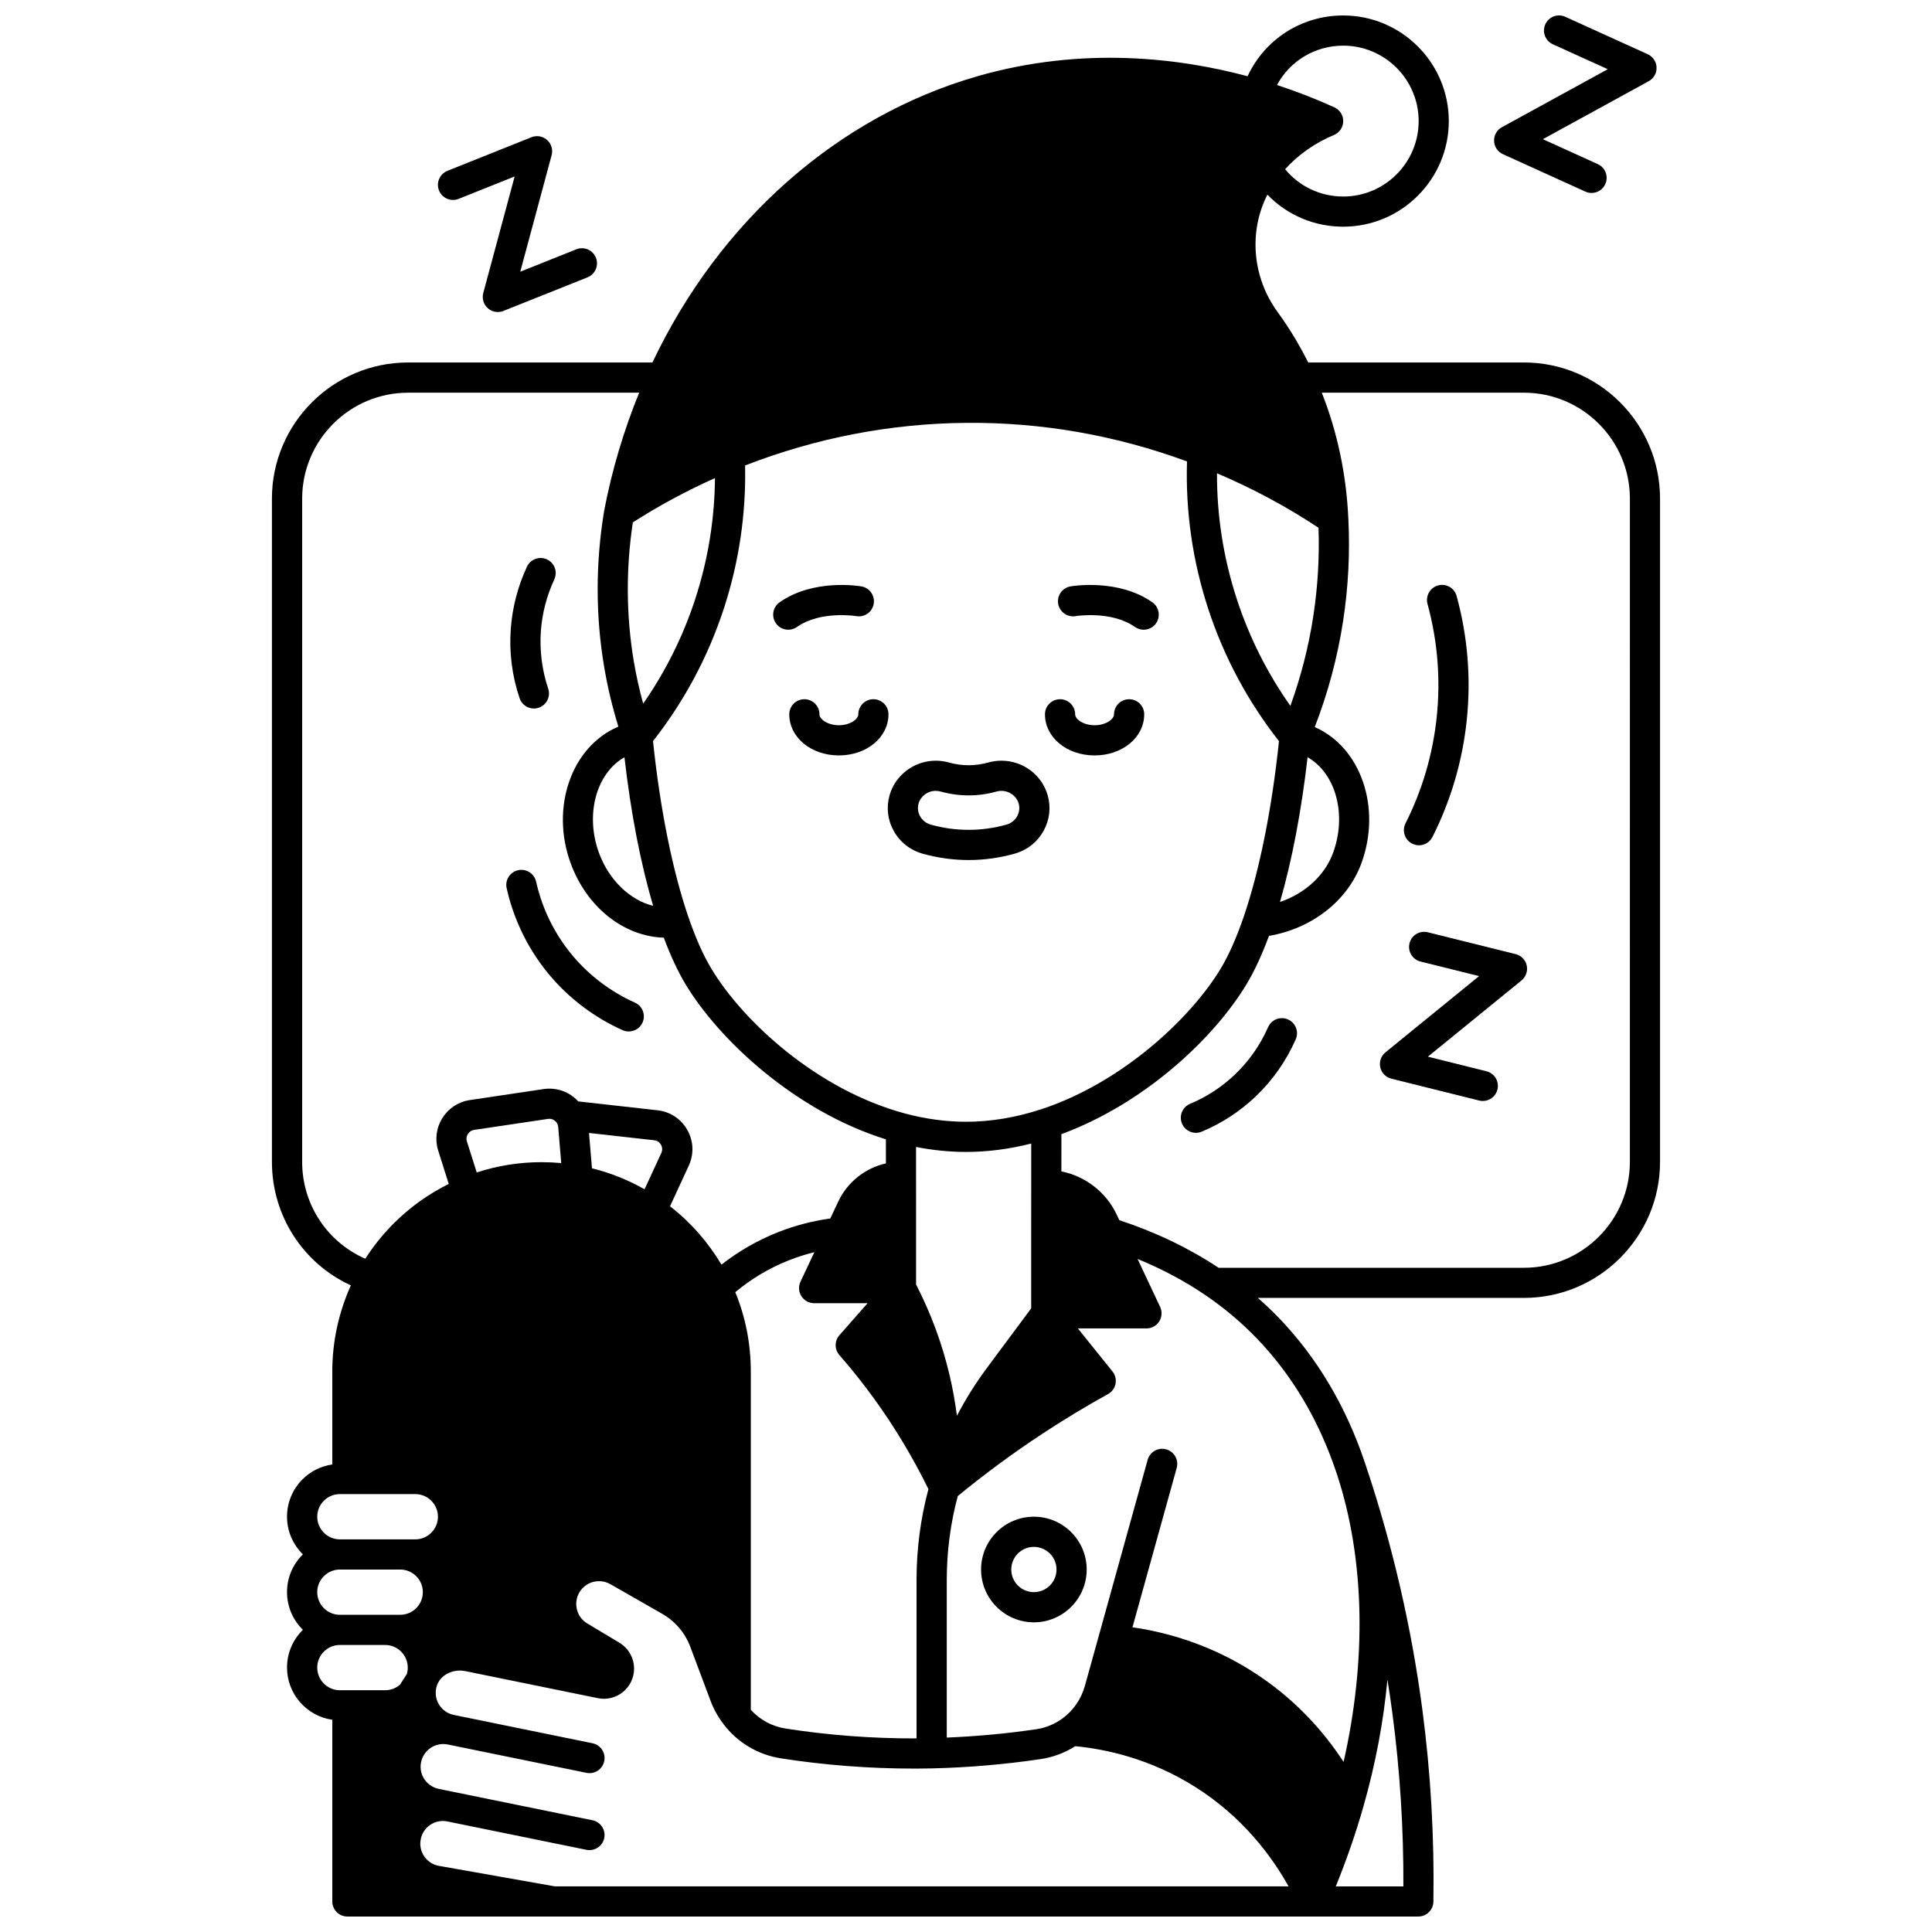
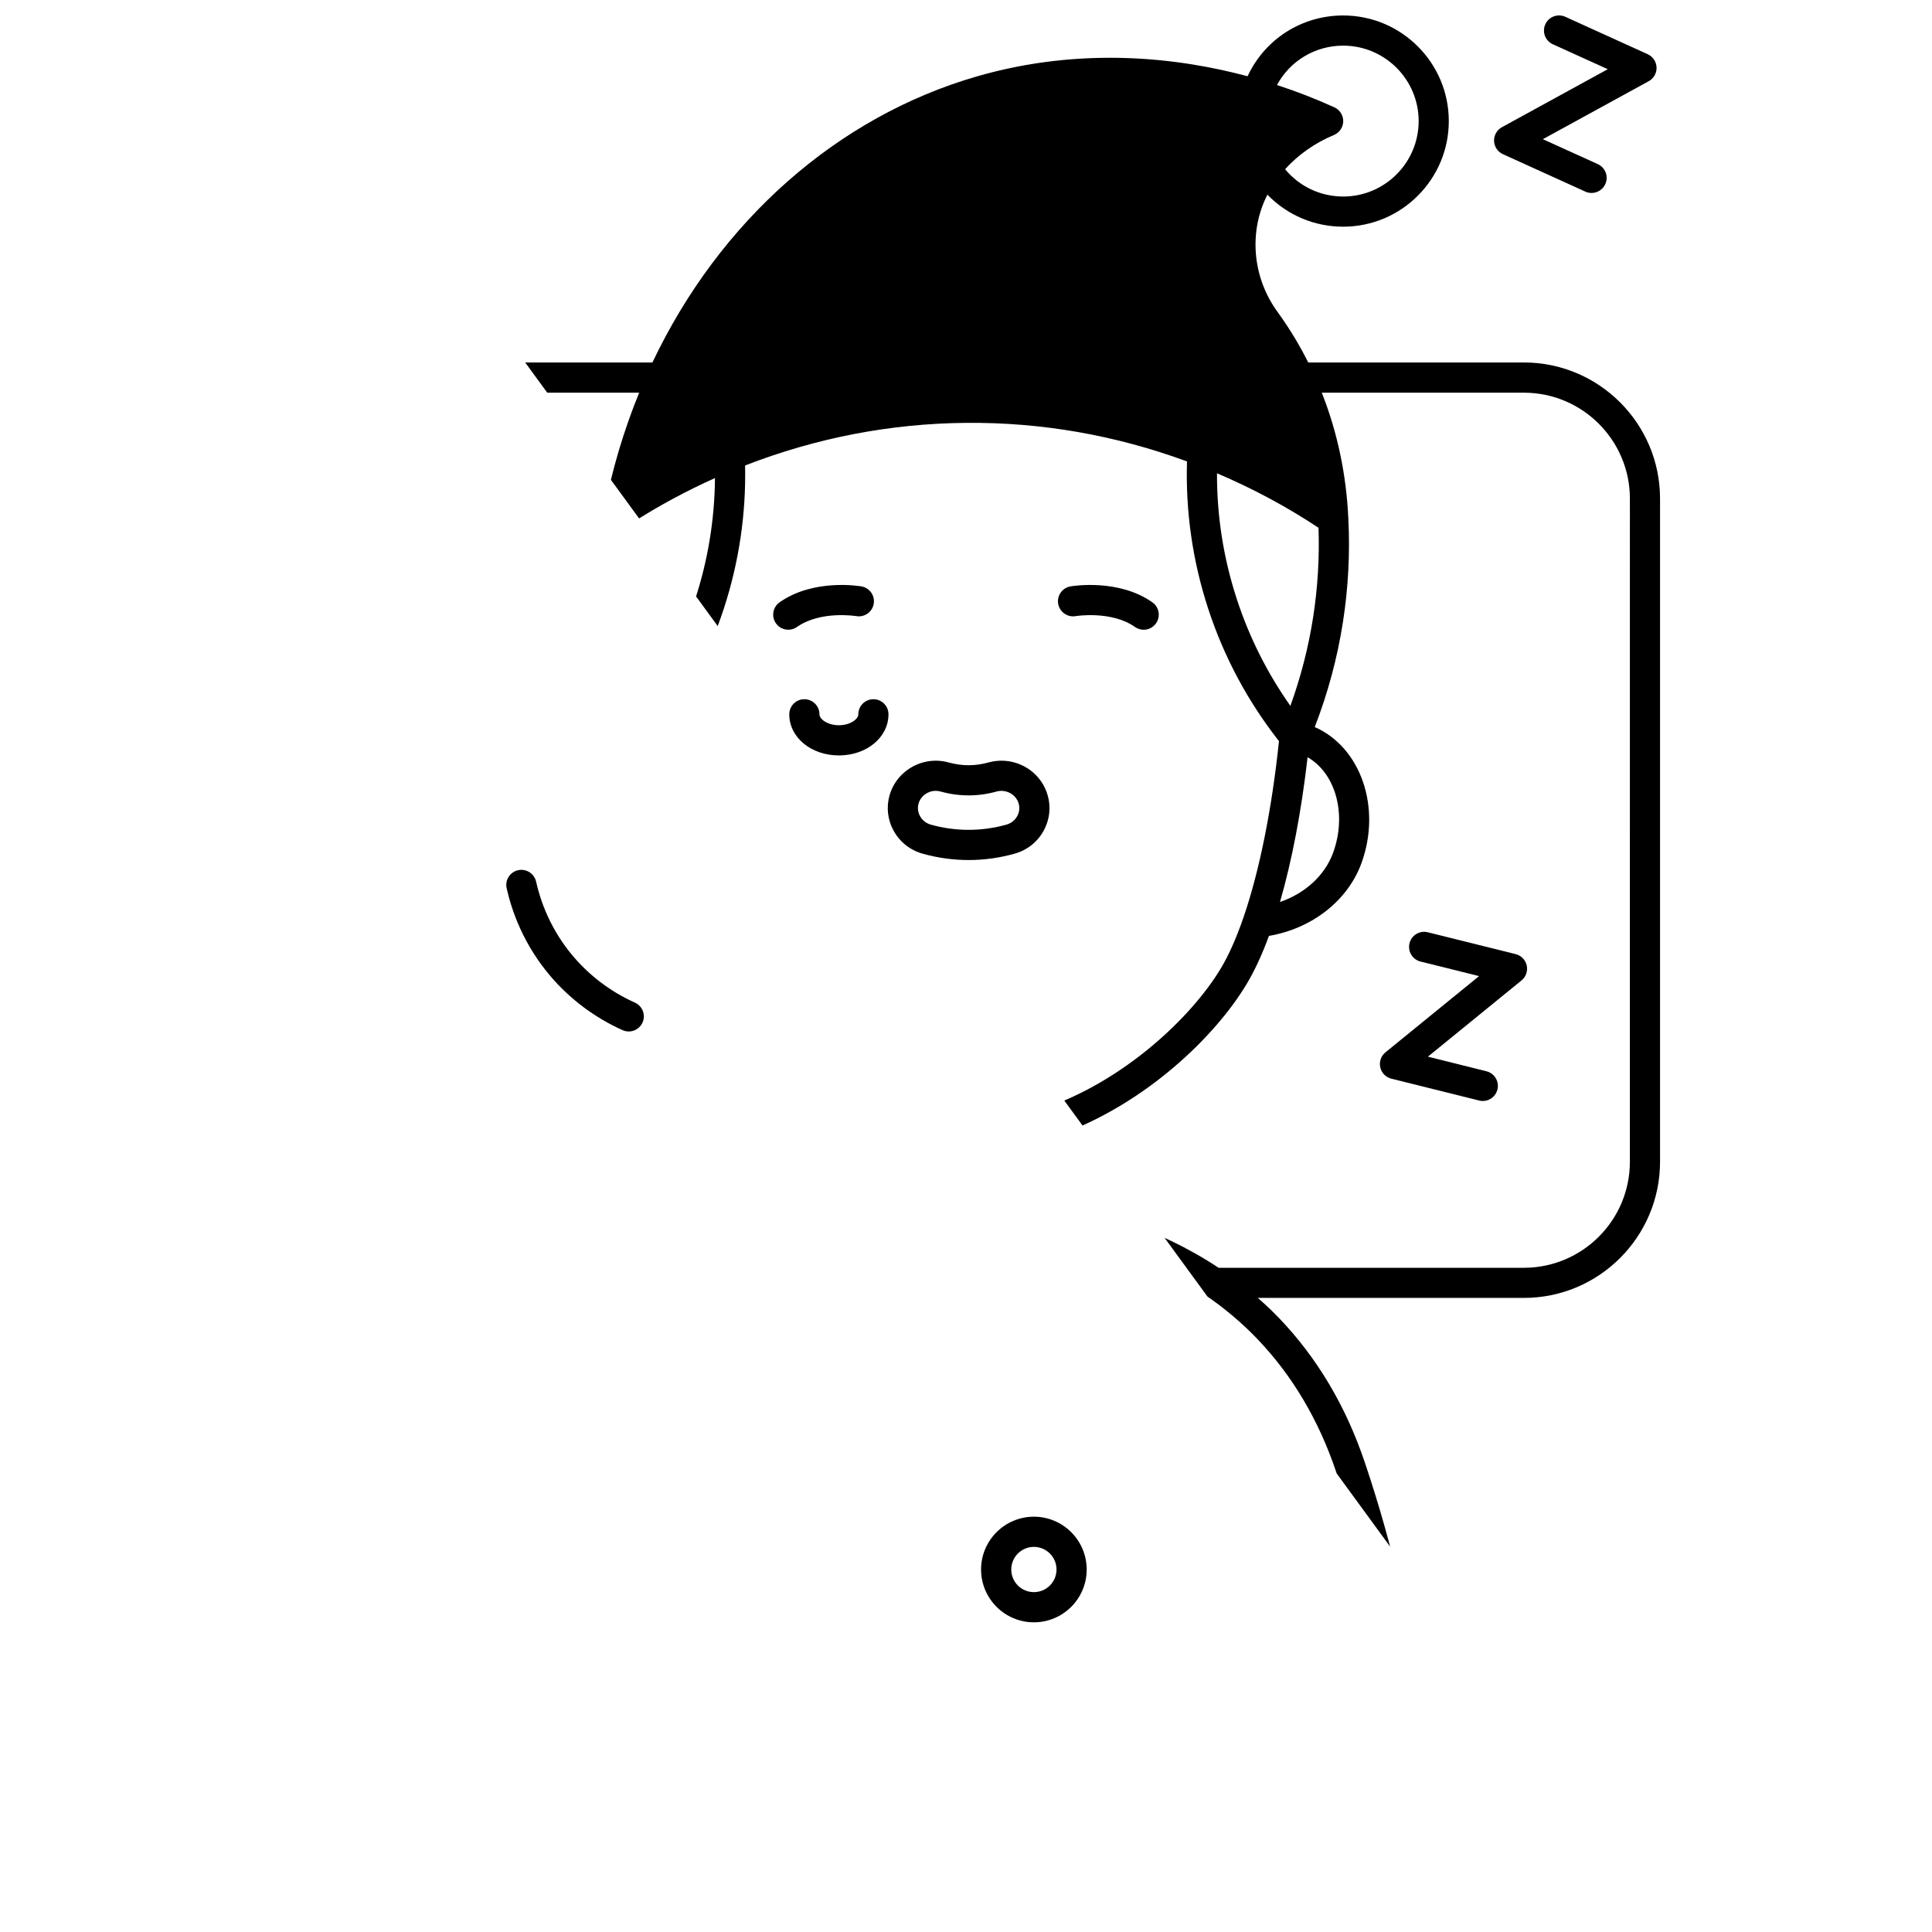
<svg xmlns="http://www.w3.org/2000/svg" width="800px" height="800px" version="1.1" viewBox="144 144 512 512">
  <defs>
    <clipPath id="b">
      <path d="m539 148.09h45v47.906h-45z" />
    </clipPath>
    <clipPath id="a">
-       <path d="m216 148.09h368v503.81h-368z" />
+       <path d="m216 148.09h368v503.81z" />
    </clipPath>
  </defs>
  <path d="m449.39 303.62c-9-6.34-21.195-4.309-21.711-4.219-2.172 0.379-3.621 2.441-3.25 4.613s2.43 3.629 4.609 3.269c0.094-0.016 9.488-1.531 15.746 2.875 0.699 0.492 1.504 0.73 2.301 0.73 1.258 0 2.492-0.59 3.273-1.695 1.266-1.809 0.836-4.305-0.969-5.574z" />
  <path d="m370.93 307.28c2.168 0.375 4.238-1.082 4.613-3.254 0.379-2.176-1.078-4.246-3.254-4.625-0.512-0.09-12.691-2.121-21.691 4.219-1.805 1.273-2.238 3.766-0.965 5.57 0.777 1.105 2.016 1.695 3.273 1.695 0.797 0 1.598-0.238 2.301-0.73 6.258-4.406 15.629-2.891 15.723-2.875z" />
-   <path d="m443.23 329.3c-2.207 0-4 1.789-4 4 0 1.34-2.25 2.898-5.148 2.898-2.906 0-5.156-1.559-5.156-2.898 0-2.207-1.789-4-4-4-2.207 0-4 1.789-4 4 0 6.109 5.777 10.895 13.156 10.895 7.371 0 13.145-4.785 13.145-10.895 0.004-2.211-1.785-4-3.996-4z" />
  <path d="m375.46 329.3c-2.207 0-4 1.789-4 4 0 1.34-2.25 2.898-5.148 2.898-2.898 0-5.148-1.559-5.148-2.898 0-2.207-1.789-4-4-4-2.207 0-4 1.789-4 4 0 6.109 5.773 10.895 13.145 10.895 7.371 0 13.145-4.785 13.145-10.895 0.008-2.211-1.781-4-3.992-4z" />
-   <path d="m265.54 196.7 14.848-5.938-8.316 30.883c-0.395 1.461 0.07 3.019 1.203 4.027 0.746 0.664 1.695 1.012 2.656 1.012 0.5 0 1.004-0.094 1.484-0.285l22.281-8.906c2.051-0.82 3.047-3.148 2.227-5.195-0.82-2.051-3.144-3.047-5.195-2.227l-14.855 5.938 8.316-30.887c0.395-1.461-0.07-3.023-1.203-4.027-1.133-1.008-2.734-1.289-4.141-0.727l-22.273 8.906c-2.051 0.82-3.047 3.148-2.227 5.195 0.816 2.055 3.144 3.051 5.195 2.231z" />
  <g clip-path="url(#b)">
    <path d="m542.29 184.86 21.84 9.918c0.535 0.242 1.098 0.359 1.648 0.359 1.52 0 2.973-0.871 3.644-2.348 0.914-2.012 0.023-4.383-1.988-5.293l-14.559-6.609 28.055-15.371c1.328-0.727 2.133-2.144 2.074-3.656-0.059-1.512-0.965-2.863-2.344-3.492l-21.84-9.918c-2.012-0.914-4.383-0.023-5.293 1.988-0.914 2.012-0.023 4.379 1.988 5.293l14.559 6.609-28.055 15.371c-1.328 0.727-2.133 2.144-2.074 3.656 0.055 1.516 0.961 2.867 2.344 3.492z" />
  </g>
  <path d="m545.66 396.85-23.281-5.789c-2.141-0.531-4.312 0.773-4.844 2.914-0.531 2.144 0.773 4.312 2.914 4.844l15.52 3.859-24.805 20.199c-1.176 0.957-1.707 2.492-1.379 3.973 0.328 1.477 1.465 2.644 2.938 3.008l23.27 5.797c0.324 0.082 0.648 0.121 0.969 0.121 1.793 0 3.422-1.215 3.875-3.031 0.535-2.144-0.77-4.312-2.914-4.848l-15.516-3.867 24.809-20.203c1.176-0.957 1.707-2.492 1.379-3.973-0.324-1.473-1.461-2.637-2.934-3.004z" />
  <path d="m417.99 545.94c-7.719 0-13.996 6.277-13.996 13.996s6.277 13.996 13.996 13.996 13.996-6.277 13.996-13.996c-0.004-7.719-6.281-13.996-13.996-13.996zm0 19.992c-3.309 0-5.996-2.691-5.996-5.996 0-3.309 2.691-5.996 5.996-5.996 3.309 0 5.996 2.691 5.996 5.996 0 3.309-2.688 5.996-5.996 5.996z" />
  <g clip-path="url(#a)">
    <path d="m547.85 240.06h-57.145c-1.02-2.027-2.125-4.051-3.305-6.047-1.531-2.566-3.172-5.059-4.879-7.406-6.688-9.215-7.613-21.301-2.644-31.02 5.211 5.387 12.371 8.488 20.082 8.488 15.434 0 27.988-12.555 27.988-27.988 0-15.434-12.555-27.988-27.988-27.988-11.051 0-20.793 6.34-25.336 16.109-17.723-4.758-43.562-8.105-71.738 0.039-36.953 10.688-68.16 38.25-85.984 75.812l-64.758 0.004c-19.891 0-36.078 16.184-36.078 36.078v175.75c0 14.277 8.238 26.918 20.914 32.75-3.215 7.125-4.918 14.918-4.918 22.793v24.668c-2.977 0.426-5.731 1.777-7.894 3.941-2.644 2.644-4.102 6.16-4.102 9.895 0 3.914 1.617 7.449 4.215 9.992-0.035 0.035-0.078 0.066-0.117 0.105-2.641 2.644-4.098 6.16-4.098 9.895 0 3.914 1.617 7.449 4.215 9.992-0.035 0.035-0.078 0.066-0.117 0.105-2.641 2.644-4.098 6.16-4.098 9.895 0 7.035 5.227 12.859 11.996 13.836v48.141c0 2.207 1.789 4 4 4h54.66 0.008 0.004 201.22 0.008 0.004 0.004 0.008 27.887c2.184 0 3.961-1.75 4-3.934 0.273-16.969-0.707-34.086-2.922-50.867-2.875-21.828-7.894-43.543-14.934-64.586-0.004-0.016-0.012-0.031-0.016-0.051 0-0.004-0.004-0.004-0.004-0.008-0.008-0.02-0.012-0.039-0.02-0.059l-0.094-0.277c-0.051-0.152-0.102-0.301-0.152-0.445v-0.008c-5.012-14.977-12.707-27.926-22.871-38.477-1.738-1.809-3.59-3.539-5.508-5.227h70.508c19.891 0 36.078-16.184 36.078-36.078v-175.75c-0.004-19.891-16.188-36.074-36.082-36.074zm-118.89 366.7c8.156 0.777 19.855 3.309 31.656 10.715 12.766 8.016 20.496 18.586 24.863 26.434h-194.41l-30.938-5.469c-2.754-0.582-4.75-3.031-4.75-5.848 0-0.395 0.043-0.801 0.129-1.223 0.32-1.566 1.23-2.918 2.562-3.797 1.332-0.879 2.934-1.191 4.504-0.867l36.836 7.516c2.164 0.438 4.277-0.953 4.719-3.117 0.441-2.164-0.953-4.273-3.117-4.719l-36.832-7.516-3.91-0.801c-2.785-0.57-4.809-3.035-4.809-5.859 0-0.398 0.043-0.797 0.129-1.223 0.656-3.238 3.836-5.336 7.078-4.676l36.746 7.508c2.164 0.445 4.277-0.953 4.719-3.117 0.441-2.164-0.953-4.277-3.117-4.719l-36.75-7.508h-0.004c-1.664-0.34-3.062-1.328-3.938-2.785-0.867-1.445-1.086-3.137-0.617-4.769l0.055-0.16c0.91-2.863 4.25-4.578 7.606-3.887l35.062 7.156c2.363 0.488 4.793-0.109 6.66-1.633 1.867-1.523 2.941-3.781 2.941-6.191 0-2.781-1.477-5.406-3.883-6.867l-8.508-5.098c-1.484-0.887-2.484-2.312-2.816-4.008-0.336-1.703 0.055-3.41 1.09-4.797 1.152-1.531 2.914-2.41 4.84-2.41 1.059 0 2.07 0.27 2.992 0.793l13.742 7.856c3.418 1.957 6.062 5.059 7.438 8.73l5.375 14.324c0.809 2.176 1.934 4.199 3.328 6.035 0.027 0.039 0.055 0.078 0.082 0.113 0.012 0.016 0.023 0.031 0.035 0.047 0.02 0.027 0.031 0.059 0.055 0.086 3.734 4.852 9.125 8.039 15.18 8.977 11.559 1.797 23.375 2.707 35.219 2.707h0.875c1.316-0.012 2.617-0.02 3.906-0.051 9.617-0.223 19.328-1.055 28.883-2.473 3.223-0.488 6.336-1.66 9.094-3.41zm-161.22-160.25c-0.289-0.914 0.035-1.637 0.254-1.984 0.219-0.348 0.727-0.953 1.672-1.094l19.547-2.91c0.965-0.145 1.91 0.305 2.418 1.18 0.172 0.285 0.273 0.613 0.301 0.98l0.801 9.547c-1.73-0.16-3.473-0.242-5.215-0.242-5.902 0-11.66 0.926-17.18 2.727zm149.54 11.465c0 0.016-0.004 0.027-0.004 0.043s0.004 0.027 0.004 0.043l-0.004 11.984v20.688l-11.855 15.953c-2.957 3.981-5.555 8.168-7.828 12.516-0.465-3.629-1.113-7.231-1.953-10.797-1.953-8.301-4.941-16.367-8.871-24v-18.129l-0.004-10.387c0-0.016 0.004-0.027 0.004-0.039 0-0.016-0.004-0.027-0.004-0.039l-0.004-7.852c4.457 0.871 8.891 1.316 13.242 1.316 5.691 0 11.484-0.75 17.281-2.223zm-61.141 25.684c-0.582 1.238-0.492 2.688 0.242 3.844s2.008 1.855 3.375 1.855h14.164c-2.488 2.824-4.977 5.652-7.461 8.477-1.32 1.504-1.328 3.754-0.016 5.266 3.34 3.84 6.328 7.59 9.137 11.469 5.477 7.547 10.332 15.637 14.461 24.055-2.082 7.816-3.148 15.895-3.148 24.047v42.023c-11.609 0.043-23.281-0.836-34.684-2.609-3.59-0.559-6.824-2.312-9.238-4.977v-89.664c0-7.301-1.383-14.352-4.113-21.008 4.273-3.559 9.035-6.398 14.199-8.441 2.203-0.871 4.461-1.59 6.758-2.152zm-36.879-34.113-4.445 9.625c-4.383-2.488-9.043-4.359-13.938-5.562l-0.785-9.363 17.281 1.934c1.047 0.121 1.578 0.805 1.801 1.199 0.223 0.398 0.527 1.207 0.086 2.168zm100.77-11.617c-6.734 2.223-13.473 3.348-20.031 3.348-5.289 0-10.746-0.742-16.207-2.203-23.137-6.215-42.816-24.273-51.309-38.422-2.137-3.559-4.16-8.121-6.027-13.57-4.211-12.215-7.531-28.742-9.402-46.68 8.27-10.547 14.594-22.348 18.77-35.121 4.016-12.301 5.906-25.047 5.633-37.926 18.852-7.316 38.539-11.121 58.574-11.293 19.961-0.184 39.637 3.266 58.535 10.219-0.402 13.246 1.477 26.359 5.606 39.008 4.172 12.773 10.496 24.574 18.77 35.121-1.855 17.805-5.141 34.227-9.309 46.43-0.039 0.098-0.066 0.199-0.102 0.297-1.871 5.438-3.898 9.988-6.019 13.527-7.789 12.977-25.973 30.18-47.48 37.266zm-105.58-107.45c-1-3.672-1.84-7.387-2.469-11.109-2.047-12.137-2.137-24.551-0.27-36.934 6.891-4.418 14.188-8.344 21.766-11.742-0.094 10.898-1.84 21.672-5.246 32.105-3.238 9.91-7.875 19.18-13.781 27.68zm-4.965 14.195c1.699 14.797 4.293 28.219 7.617 39.387-6.086-1.5-11.688-6.758-14.355-14-3.758-10.234-0.715-21.129 6.738-25.387zm181.04 0c7.457 4.269 10.492 15.156 6.742 25.375-2.215 6.008-7.453 10.723-14.059 12.992 3.176-10.969 5.668-24.023 7.316-38.367zm-4.559-13.609c-6.102-8.66-10.875-18.129-14.188-28.266-3.539-10.836-5.301-22.043-5.262-33.375 9.465 4.019 18.488 8.855 26.902 14.438 0.273 7.856-0.199 15.773-1.402 23.57-1.242 8.035-3.277 15.957-6.051 23.633zm14-174.97c11.023 0 19.992 8.969 19.992 19.992 0 11.023-8.969 19.992-19.992 19.992-6.043 0-11.621-2.664-15.398-7.238 3.496-3.863 7.93-6.977 12.941-9.066 1.469-0.613 2.434-2.039 2.461-3.629 0.023-1.59-0.898-3.043-2.344-3.703-5.051-2.293-10.066-4.234-15.211-5.914 3.43-6.359 10.066-10.434 17.551-10.434zm-275.89 295.8v-175.75c0-15.484 12.598-28.078 28.078-28.078h61.234c-4.086 10-7.207 20.477-9.27 31.234-0.004 0.02-0.004 0.035-0.004 0.051-0.004 0.016-0.012 0.031-0.012 0.051-2.289 13.832-2.285 27.727 0.004 41.301 0.898 5.332 2.164 10.652 3.769 15.859-12.422 5.246-18.086 21.398-12.625 36.258 4.305 11.691 14.148 19.367 24.664 19.668 1.773 4.766 3.695 8.895 5.727 12.285 8.93 14.875 29.141 33.684 53.133 41.164l0.004 6.371c-5.469 1.234-10.203 4.934-12.637 10.125l-2.106 4.477c-4.758 0.66-9.426 1.883-13.902 3.656-5.383 2.133-10.383 5.012-14.934 8.574-3.539-5.945-8.156-11.207-13.633-15.469l4.969-10.766c1.41-3.059 1.273-6.496-0.375-9.434-1.648-2.934-4.512-4.84-7.867-5.231l-21.055-2.359c-2.293-2.527-5.703-3.781-9.191-3.262l-19.543 2.91c-3.012 0.449-5.66 2.188-7.273 4.766-1.613 2.582-2.016 5.727-1.098 8.633l2.793 8.824c-5.394 2.672-10.301 6.18-14.605 10.484-2.84 2.84-5.352 5.973-7.512 9.34-10.121-4.445-16.734-14.398-16.734-25.68zm3.996 94.051c0-1.602 0.625-3.106 1.758-4.238 1.133-1.133 2.641-1.758 4.238-1.758h19.992c3.309 0 5.996 2.691 5.996 5.996 0 1.602-0.625 3.106-1.758 4.238-1.133 1.133-2.641 1.758-4.238 1.758h-4l-15.988 0.004c-3.309 0-6-2.691-6-6zm0 19.992c0-1.602 0.625-3.106 1.758-4.238 1.133-1.133 2.641-1.758 4.238-1.758h15.992c3.309 0 5.996 2.691 5.996 5.996 0 1.602-0.625 3.106-1.758 4.238-1.133 1.133-2.641 1.758-4.238 1.758h-4l-11.988 0.004c-3.309 0-6-2.691-6-6zm0 19.992c0-1.602 0.625-3.106 1.758-4.238 1.133-1.133 2.641-1.758 4.238-1.758h11.996c3.309 0 5.996 2.691 5.996 5.996 0 0.59-0.082 1.156-0.238 1.691l-1.797 2.809c-1.098 0.969-2.488 1.496-3.961 1.496l-11.992 0.004c-3.309 0-6-2.691-6-6zm287.84 57.98h-17.914c2.867-7.047 5.34-14.18 7.352-21.277 3.231-11.363 5.324-22.59 6.332-33.547 0.48 3.019 0.934 6.039 1.332 9.066 1.992 15.098 2.965 30.473 2.898 45.758zm-17.77-109.7c0.004 0.016 0.016 0.031 0.02 0.047 0.004 0.012 0.004 0.023 0.008 0.035l0.223 0.66c7.273 22.262 7.805 48.926 1.672 75.977-5.227-8.027-13.051-17.008-24.543-24.219-9.457-5.941-20.23-9.863-31.406-11.465 3.156-11.383 6.312-22.758 9.477-34.141l2.246-8.09c0.59-2.129-0.656-4.332-2.781-4.922-2.129-0.59-4.332 0.652-4.922 2.781l-2.246 8.09c-3.578 12.887-7.16 25.77-10.727 38.652l-3.656 13.16c-0.969 3.477-3.082 6.547-5.957 8.645-2.023 1.48-4.394 2.461-6.852 2.828-7.867 1.168-15.852 1.898-23.793 2.227v-41.816c0-7.523 0.98-14.98 2.918-22.191 7.16-5.879 14.672-11.414 22.344-16.465 5.644-3.715 11.52-7.269 17.469-10.559 1.035-0.57 1.762-1.57 1.988-2.727 0.227-1.16-0.066-2.359-0.809-3.277-3.055-3.801-6.117-7.602-9.176-11.398h18.188c1.367 0 2.641-0.699 3.375-1.855 0.734-1.156 0.824-2.606 0.242-3.844l-5.969-12.703c6.488 2.66 12.535 5.871 18.023 9.617 5 3.418 9.574 7.277 13.602 11.469 9.332 9.707 16.414 21.641 21.043 35.484zm77.793-82.316c0 15.484-12.598 28.078-28.078 28.078h-80.918c-7.871-5.223-16.711-9.461-26.312-12.621l-0.699-1.484c-2.805-5.965-8.316-10.172-14.648-11.438l0.004-9.871c22.328-8.234 40.621-25.676 49.094-39.789 2.094-3.492 4.078-7.773 5.91-12.75 11.367-1.938 20.82-9.27 24.484-19.203 5.418-14.754-0.125-30.785-12.352-36.137 3.508-9.059 6.031-18.465 7.504-28.023 1.387-8.98 1.859-18.113 1.402-27.152v-0.008c-0.527-11.734-2.894-22.949-7.039-33.43h53.574c15.484 0 28.078 12.598 28.078 28.078z" />
  </g>
-   <path d="m518.25 367.58c0.578 0.289 1.191 0.43 1.793 0.43 1.461 0 2.871-0.805 3.574-2.203 4.891-9.715 7.945-20.109 9.082-30.898 1.164-11.102 0.266-22.191-2.68-32.961-0.582-2.129-2.781-3.387-4.91-2.805-2.129 0.582-3.383 2.781-2.805 4.91 2.68 9.805 3.5 19.906 2.438 30.016-1.035 9.824-3.82 19.289-8.273 28.141-0.988 1.977-0.191 4.379 1.781 5.371z" />
-   <path d="m285.49 331.77c0.426 0 0.855-0.066 1.277-0.211 2.094-0.707 3.215-2.973 2.512-5.066-1.641-4.867-2.312-10.148-1.941-15.266 0.348-4.731 1.543-9.332 3.559-13.672 0.93-2.004 0.059-4.379-1.945-5.309-2.004-0.93-4.379-0.059-5.309 1.945-2.422 5.219-3.863 10.758-4.281 16.457-0.457 6.258 0.332 12.453 2.34 18.402 0.562 1.668 2.121 2.719 3.789 2.719z" />
-   <path d="m485.33 414.16c-2.019-0.891-4.379 0.027-5.269 2.047-2.106 4.781-5.086 9.023-8.852 12.609-3.441 3.269-7.418 5.863-11.824 7.707-2.039 0.852-2.996 3.195-2.144 5.231 0.641 1.535 2.125 2.457 3.691 2.457 0.516 0 1.039-0.102 1.543-0.312 5.305-2.219 10.098-5.344 14.25-9.289 4.539-4.32 8.125-9.426 10.66-15.18 0.883-2.019-0.035-4.379-2.055-5.269z" />
  <path d="m289.84 402.65c5.195 6.109 11.82 11.074 19.156 14.355 0.531 0.238 1.086 0.348 1.629 0.348 1.527 0 2.988-0.883 3.652-2.367 0.902-2.016-0.004-4.383-2.019-5.281-6.254-2.797-11.902-7.027-16.328-12.234-6.086-7.16-8.723-14.73-9.859-19.824-0.48-2.156-2.621-3.512-4.773-3.031-2.156 0.48-3.512 2.621-3.031 4.773 1.336 5.977 4.43 14.859 11.574 23.262z" />
  <path d="m409.41 345.59c-1.148 0-2.301 0.156-3.445 0.469-3.508 0.98-7.008 0.98-10.516 0.012-1.129-0.316-2.297-0.48-3.465-0.48-5.648 0-10.68 3.75-12.23 9.121-0.922 3.207-0.531 6.582 1.098 9.504 1.656 2.969 4.383 5.109 7.68 6.027 3.992 1.113 8.082 1.676 12.16 1.676s8.168-0.562 12.16-1.676c3.305-0.918 6.035-3.062 7.691-6.031 1.629-2.918 2.016-6.285 1.098-9.473-1.535-5.387-6.566-9.148-12.23-9.148zm4.148 14.723c-0.609 1.09-1.625 1.883-2.856 2.227-6.586 1.836-13.441 1.836-20.023 0-1.227-0.344-2.234-1.133-2.844-2.223-0.586-1.047-0.727-2.254-0.398-3.394 0.566-1.965 2.438-3.34 4.547-3.34 0.434 0 0.871 0.062 1.316 0.188 4.938 1.363 9.938 1.352 14.793-0.008 2.551-0.695 5.18 0.781 5.863 3.18 0.324 1.137 0.184 2.332-0.398 3.371z" />
</svg>